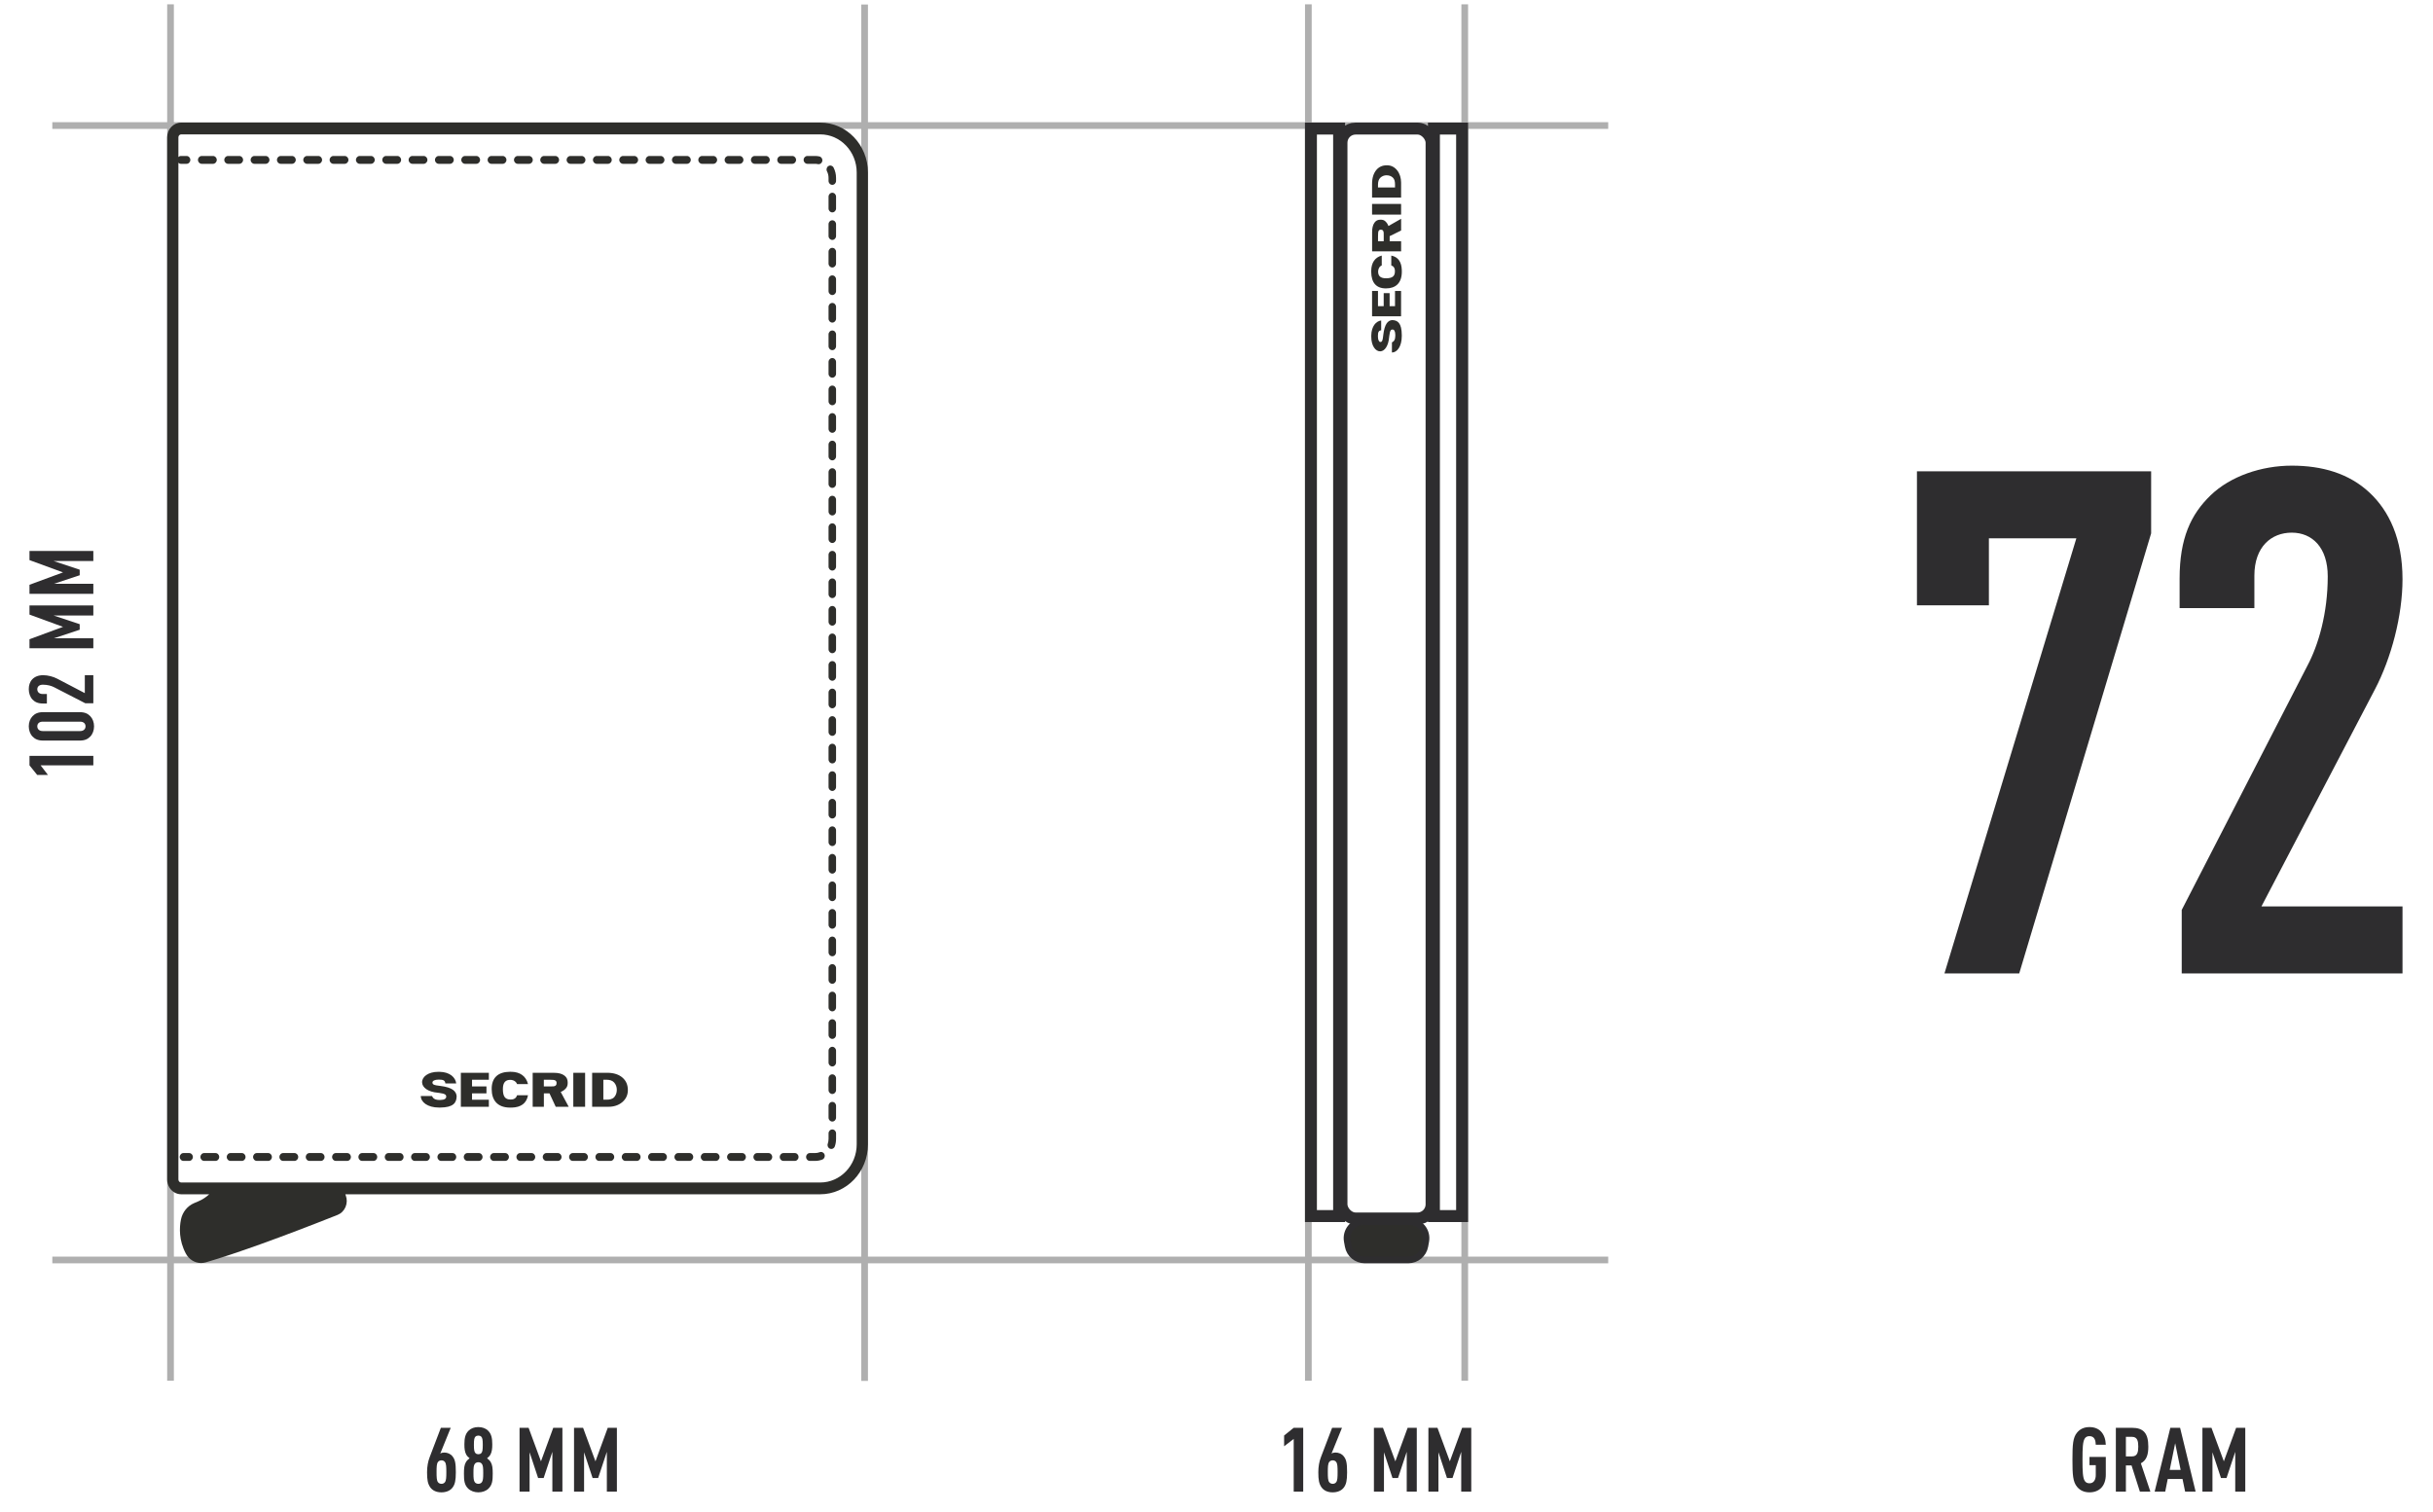
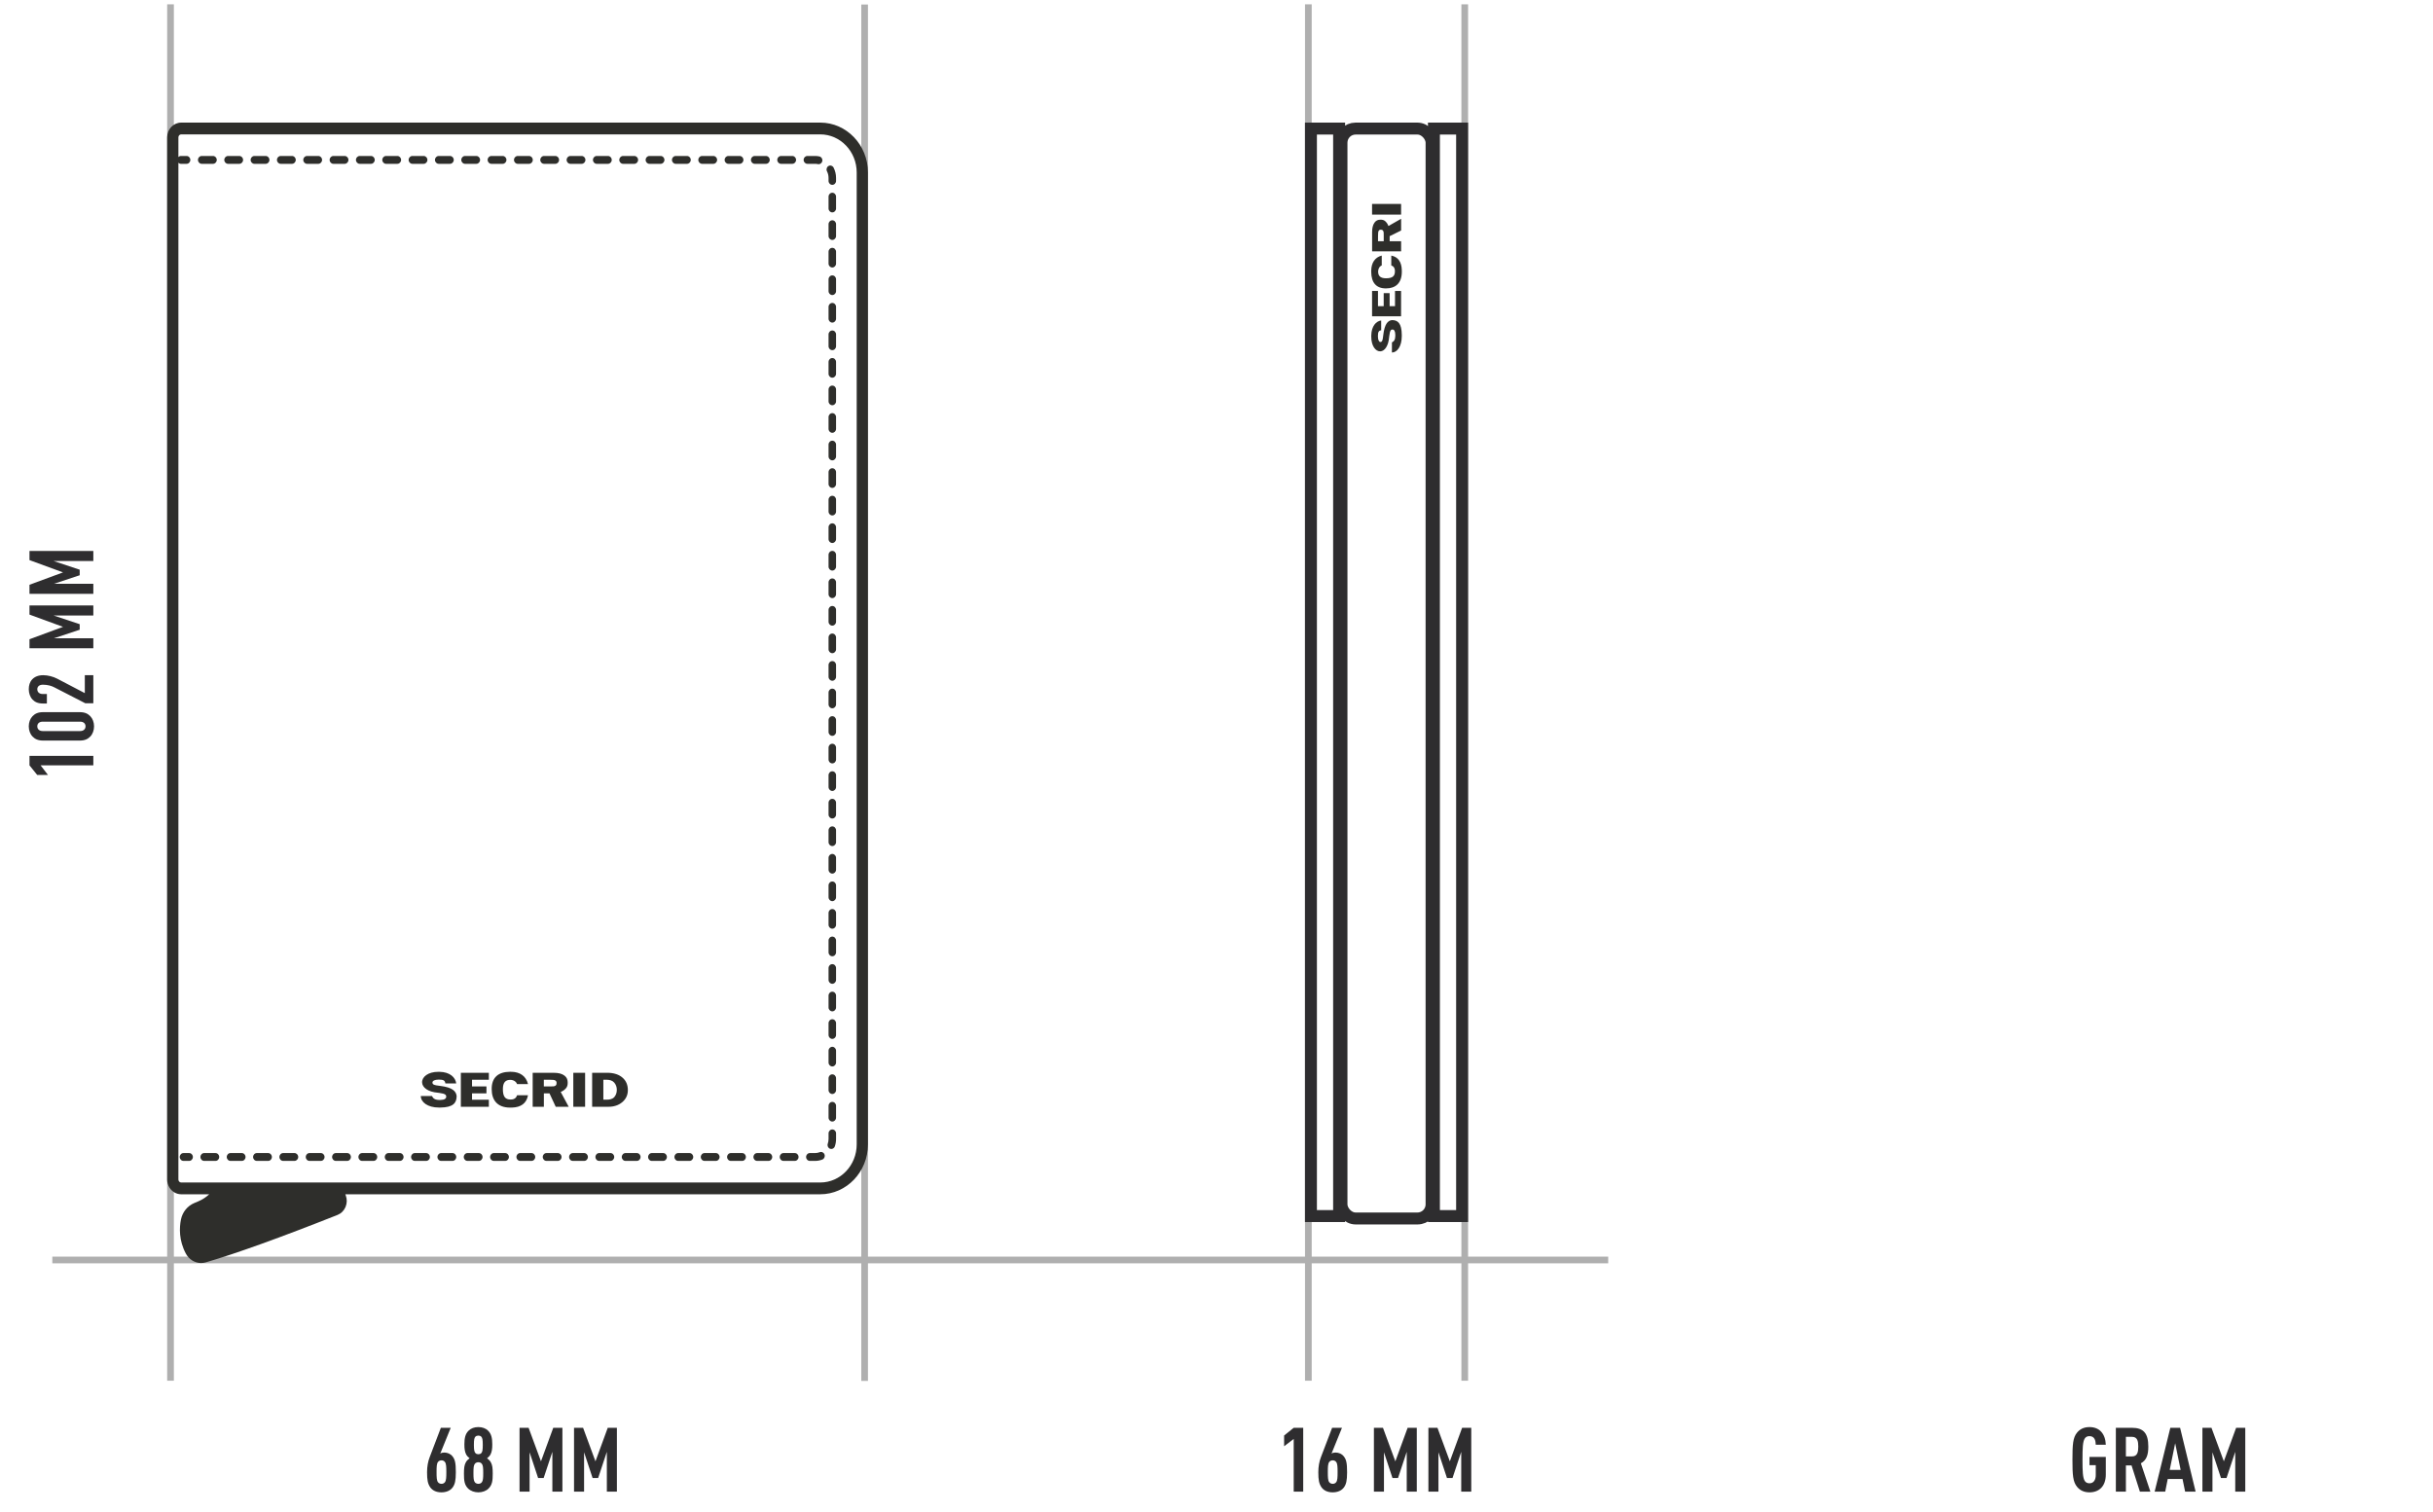
<svg xmlns="http://www.w3.org/2000/svg" fill="none" viewBox="0 0 407 253" height="253" width="407">
  <line stroke-width="1.12" stroke="#AFAFAF" y2="0.723" x2="28.526" y1="231.026" x1="28.526" />
-   <line stroke-width="1.12" stroke="#AFAFAF" y2="21.005" x2="8.752" y1="21.005" x1="269.027" />
  <line stroke-width="1.12" stroke="#AFAFAF" y2="210.82" x2="8.752" y1="210.82" x1="269.027" />
  <line stroke-width="1.12" stroke="#AFAFAF" y2="0.723" x2="218.867" y1="231.026" x1="218.867" />
  <line stroke-width="1.12" stroke="#AFAFAF" y2="0.723" x2="245.026" y1="231.026" x1="245.026" />
  <line stroke-width="1.12" stroke="#AFAFAF" y2="0.754" x2="144.635" y1="231.057" x1="144.635" />
-   <path fill="#2E2D2F" d="M359.849 89.242V78.858H320.673V101.278H332.709V90.068H347.341L325.275 162.874H337.783L359.849 89.242ZM401.9 162.874V151.664H378.3L397.298 115.32C400.012 110.128 401.9 103.048 401.9 96.912C401.9 90.186 399.658 85.466 396.354 82.398C392.932 79.212 388.448 77.914 383.374 77.914C378.3 77.914 373.108 79.684 369.804 82.87C366.5 86.056 364.612 90.068 364.612 96.794V101.75H377.12V96.322C377.12 91.484 379.952 89.124 383.374 89.124C386.796 89.124 389.392 91.602 389.392 96.44C389.392 102.576 387.858 107.886 385.97 111.426L364.966 152.254V162.874H401.9Z" />
  <path fill="#2E2D2F" d="M352.266 246.732V243.777H349.536V245.157H350.586V246.822C350.586 247.557 350.271 248.187 349.536 248.187C349.131 248.187 348.891 248.022 348.741 247.782C348.411 247.272 348.366 246.192 348.366 244.242C348.366 242.292 348.411 241.212 348.741 240.702C348.891 240.462 349.131 240.297 349.536 240.297C350.451 240.297 350.571 241.152 350.586 241.737H352.266C352.236 240.822 351.966 240.042 351.441 239.502C350.991 239.052 350.361 238.782 349.536 238.782C348.546 238.782 347.901 239.172 347.466 239.697C346.761 240.537 346.686 241.707 346.686 244.242C346.686 246.777 346.761 247.947 347.466 248.787C347.901 249.312 348.546 249.702 349.536 249.702C351.141 249.702 352.266 248.682 352.266 246.732ZM359.722 249.582L358.132 244.842C359.107 244.317 359.377 243.372 359.377 242.052C359.377 239.847 358.597 238.902 356.647 238.902H353.947V249.582H355.627V245.202H356.572L357.967 249.582H359.722ZM357.697 242.052C357.697 242.937 357.562 243.687 356.662 243.687H355.627V240.417H356.662C357.562 240.417 357.697 241.167 357.697 242.052ZM367.29 249.582L364.695 238.902H363.06L360.435 249.582H362.205L362.625 247.467H365.1L365.535 249.582H367.29ZM364.785 245.952H362.955L363.87 241.482L364.785 245.952ZM375.597 249.582V238.902H374.067L372.012 244.512L369.942 238.902H368.427V249.582H370.107V242.997L371.532 247.302H372.462L373.917 242.922V249.582H375.597Z" />
  <path fill="#2E2D2F" d="M218.006 249.582V238.902H216.416L214.811 240.192V241.992L216.416 240.762V249.582H218.006ZM225.347 246.342C225.347 244.767 225.197 244.197 224.807 243.702C224.462 243.252 223.952 243.042 223.397 243.042C223.172 243.042 222.917 243.087 222.737 243.222L224.492 238.902H222.842L220.967 243.822C220.697 244.512 220.532 245.382 220.532 246.342C220.532 247.632 220.652 248.247 221.057 248.847C221.432 249.387 222.077 249.702 222.932 249.702C223.697 249.702 224.417 249.447 224.837 248.847C225.182 248.352 225.347 247.767 225.347 246.342ZM223.757 246.312C223.757 247.152 223.742 247.722 223.517 248.007C223.382 248.187 223.172 248.277 222.947 248.277C222.722 248.277 222.497 248.187 222.362 248.007C222.137 247.722 222.122 247.152 222.122 246.312C222.122 245.472 222.137 244.902 222.362 244.617C222.497 244.437 222.722 244.347 222.947 244.347C223.172 244.347 223.382 244.437 223.517 244.617C223.742 244.902 223.757 245.472 223.757 246.312ZM237.003 249.582V238.902H235.473L233.418 244.512L231.348 238.902H229.833V249.582H231.513V242.997L232.938 247.302H233.868L235.323 242.922V249.582H237.003ZM246.118 249.582V238.902H244.588L242.533 244.512L240.463 238.902H238.948V249.582H240.628V242.997L242.053 247.302H242.983L244.438 242.922V249.582H246.118Z" />
  <path fill="#2E2D2F" d="M15.613 126.47L4.933 126.47L4.933 128.06L6.223 129.665L8.023 129.665L6.793 128.06L15.613 128.06L15.613 126.47ZM13.333 119.159L7.213 119.159C6.358 119.159 5.848 119.414 5.443 119.834C5.038 120.254 4.813 120.869 4.813 121.529C4.813 122.189 5.038 122.819 5.443 123.239C5.848 123.659 6.358 123.914 7.213 123.914L13.333 123.914C14.188 123.914 14.698 123.659 15.103 123.239C15.508 122.819 15.733 122.189 15.733 121.529C15.733 120.869 15.508 120.254 15.103 119.834C14.698 119.414 14.188 119.159 13.333 119.159ZM13.393 120.749C14.008 120.749 14.308 121.094 14.308 121.529C14.308 121.964 14.008 122.324 13.393 122.324L7.153 122.324C6.538 122.324 6.238 121.964 6.238 121.529C6.238 121.094 6.538 120.749 7.153 120.749L13.393 120.749ZM15.613 112.974L14.188 112.974L14.188 115.974L9.568 113.559C8.908 113.214 8.008 112.974 7.228 112.974C6.373 112.974 5.773 113.259 5.383 113.679C4.978 114.114 4.813 114.684 4.813 115.329C4.813 115.974 5.038 116.634 5.443 117.054C5.848 117.474 6.358 117.714 7.213 117.714L7.843 117.714L7.843 116.124L7.153 116.124C6.538 116.124 6.238 115.764 6.238 115.329C6.238 114.894 6.553 114.564 7.168 114.564C7.948 114.564 8.623 114.759 9.073 114.999L14.263 117.669L15.613 117.669L15.613 112.974ZM15.613 101.303L4.933 101.303L4.933 102.833L10.543 104.888L4.933 106.958L4.933 108.473L15.613 108.473L15.613 106.793L9.028 106.793L13.333 105.368L13.333 104.438L8.953 102.983L15.613 102.983L15.613 101.303ZM15.613 92.188L4.933 92.188L4.933 93.718L10.543 95.773L4.933 97.843L4.933 99.358L15.613 99.358L15.613 97.678L9.028 97.678L13.333 96.253L13.333 95.323L8.953 93.868L15.613 93.868L15.613 92.188Z" />
  <path fill="#2E2D2F" d="M76.254 246.342C76.254 244.767 76.104 244.197 75.714 243.702C75.369 243.252 74.859 243.042 74.304 243.042C74.079 243.042 73.824 243.087 73.644 243.222L75.399 238.902H73.749L71.874 243.822C71.604 244.512 71.439 245.382 71.439 246.342C71.439 247.632 71.559 248.247 71.964 248.847C72.339 249.387 72.984 249.702 73.839 249.702C74.604 249.702 75.324 249.447 75.744 248.847C76.089 248.352 76.254 247.767 76.254 246.342ZM74.664 246.312C74.664 247.152 74.649 247.722 74.424 248.007C74.289 248.187 74.079 248.277 73.854 248.277C73.629 248.277 73.404 248.187 73.269 248.007C73.044 247.722 73.029 247.152 73.029 246.312C73.029 245.472 73.044 244.902 73.269 244.617C73.404 244.437 73.629 244.347 73.854 244.347C74.079 244.347 74.289 244.437 74.424 244.617C74.649 244.902 74.664 245.472 74.664 246.312ZM82.425 246.567C82.425 245.667 82.365 245.142 82.11 244.677C81.96 244.407 81.75 244.197 81.48 244.002C81.735 243.807 81.93 243.597 82.065 243.342C82.29 242.877 82.35 242.397 82.35 241.677C82.35 240.627 82.2 239.937 81.66 239.397C81.255 238.977 80.655 238.782 80.01 238.782C79.365 238.782 78.795 238.977 78.375 239.397C77.835 239.937 77.685 240.627 77.685 241.677C77.685 242.397 77.745 242.877 77.97 243.342C78.105 243.597 78.3 243.807 78.555 244.002C78.285 244.197 78.075 244.407 77.925 244.677C77.67 245.142 77.61 245.667 77.61 246.567C77.61 247.737 77.685 248.442 78.315 249.072C78.735 249.477 79.365 249.702 80.025 249.702C80.67 249.702 81.315 249.477 81.72 249.072C82.35 248.442 82.425 247.737 82.425 246.567ZM80.835 246.477C80.835 247.317 80.805 247.752 80.595 248.022C80.46 248.187 80.25 248.277 80.025 248.277C79.8 248.277 79.575 248.187 79.44 248.022C79.23 247.752 79.2 247.317 79.2 246.477C79.2 245.592 79.23 245.187 79.44 244.917C79.575 244.752 79.8 244.662 80.025 244.662C80.25 244.662 80.46 244.752 80.595 244.917C80.805 245.187 80.835 245.592 80.835 246.477ZM80.76 241.767C80.76 242.682 80.685 242.952 80.505 243.147C80.385 243.267 80.22 243.327 80.025 243.327C79.83 243.327 79.665 243.267 79.545 243.147C79.365 242.952 79.275 242.682 79.275 241.767C79.275 240.852 79.35 240.582 79.53 240.387C79.65 240.267 79.83 240.207 80.025 240.207C80.22 240.207 80.385 240.267 80.505 240.387C80.685 240.582 80.76 240.852 80.76 241.767ZM94.081 249.582V238.902H92.551L90.496 244.512L88.426 238.902H86.911V249.582H88.591V242.997L90.016 247.302H90.946L92.401 242.922V249.582H94.081ZM103.196 249.582V238.902H101.666L99.611 244.512L97.541 238.902H96.026V249.582H97.706V242.997L99.131 247.302H100.061L101.516 242.922V249.582H103.196Z" />
  <path fill="#2E2E2B" d="M88.326 183.263H86.498C86.38 183.641 86.082 183.984 85.439 183.973C85.43 183.973 85.42 183.973 85.41 183.973C84.519 183.973 84.123 183.498 84.123 182.223C84.123 181.08 84.598 180.664 85.416 180.683C85.425 180.683 85.435 180.681 85.444 180.682C86.017 180.73 86.38 181.033 86.501 181.394H88.326C88 180.032 86.955 179.368 85.579 179.336C85.566 179.335 85.318 179.333 85.305 179.333C83.366 179.348 82.239 180.28 82.251 182.23C82.251 184.102 83.22 185.306 85.288 185.327C85.302 185.327 85.649 185.323 85.663 185.323C87.103 185.273 88.069 184.651 88.326 183.263ZM73.648 181.697C73.621 181.694 73.479 181.674 73.453 181.671C72.705 181.578 72.33 181.503 72.342 181.113C72.351 180.84 72.759 180.644 73.33 180.644C73.345 180.644 73.478 180.644 73.492 180.645C74.082 180.648 74.457 180.747 74.5 181.282H76.317C76.197 180.286 75.279 179.369 73.522 179.338C73.497 179.338 73.355 179.338 73.33 179.338C71.611 179.333 70.571 180.193 70.608 181.12C70.642 181.959 71.588 182.703 73.257 182.839C73.282 182.841 73.424 182.86 73.448 182.862C74.562 183.003 74.647 183.233 74.647 183.494C74.647 183.833 74.332 184.042 73.658 184.047C73.637 184.047 73.499 184.047 73.478 184.047C72.765 184.044 72.436 183.787 72.266 183.389L70.391 183.385C70.391 184.388 71.495 185.318 73.439 185.318C73.467 185.318 73.612 185.318 73.638 185.318C75.834 185.3 76.387 184.527 76.388 183.385C76.294 182.609 75.728 181.953 73.648 181.697ZM77.092 185.187H81.778V184.002H78.964L78.964 182.941H81.376V181.782H78.964L78.964 180.66L81.778 180.66V179.504H77.092V185.187ZM100.93 184V180.661L101.46 180.663C101.978 180.665 102.435 180.785 102.744 181.135C103.024 181.455 103.184 181.88 103.183 182.344C103.182 182.807 103.047 183.238 102.764 183.56C102.454 183.913 101.988 184.001 101.479 184H100.93ZM104.095 184.415C104.716 183.889 105.028 183.22 105.03 182.41C105.034 181.555 104.749 180.867 104.175 180.348C103.563 179.794 102.698 179.503 101.584 179.5H99.056L99.055 185.188L101.81 185.187C102.673 185.188 103.474 184.94 104.095 184.415ZM95.903 185.19H97.88V179.501H95.903V185.19ZM92.961 181.623C92.77 181.814 92.379 181.781 92.048 181.781H90.975L90.976 180.661H91.853C92.501 180.658 92.727 180.701 92.861 180.768C93.047 180.86 93.102 181.027 93.107 181.182C93.113 181.375 93.088 181.497 92.961 181.623ZM94.703 182.056C94.916 181.8 94.969 181.492 94.968 181.145C94.968 180.654 94.821 180.266 94.42 179.968C93.99 179.648 93.415 179.503 92.636 179.504H89.108V185.187H90.981V182.943H91.919L92.964 185.187H95.134L93.796 182.704C94.202 182.554 94.491 182.313 94.703 182.056ZM139.23 46.078C138.883 46.078 138.602 46.372 138.602 46.736V48.711C138.602 49.074 138.883 49.368 139.23 49.368C139.577 49.368 139.858 49.074 139.858 48.711V46.736C139.858 46.372 139.577 46.078 139.23 46.078ZM139.23 59.907C138.883 59.907 138.602 60.202 138.602 60.564V62.54C138.602 62.903 138.883 63.197 139.23 63.197C139.577 63.197 139.858 62.903 139.858 62.54V60.564C139.858 60.202 139.577 59.907 139.23 59.907ZM136.349 27.411C136.505 27.411 136.661 27.428 136.814 27.462C136.858 27.472 136.901 27.476 136.945 27.476C137.235 27.476 137.495 27.264 137.558 26.955C137.63 26.6 137.413 26.251 137.074 26.176C136.837 26.124 136.592 26.098 136.35 26.098H135.061C134.713 26.098 134.433 26.392 134.433 26.754C134.433 27.117 134.713 27.411 135.061 27.411H136.349ZM139.23 41.469C138.883 41.469 138.602 41.763 138.602 42.126V44.101C138.602 44.464 138.883 44.758 139.23 44.758C139.577 44.758 139.858 44.464 139.858 44.101V42.126C139.858 41.763 139.577 41.469 139.23 41.469ZM139.232 188.981C138.885 188.981 138.604 189.275 138.604 189.638V190.571C138.604 190.845 138.559 191.114 138.471 191.371C138.354 191.712 138.523 192.088 138.849 192.211C138.92 192.237 138.991 192.25 139.062 192.25C139.32 192.25 139.561 192.083 139.653 191.815C139.79 191.416 139.86 190.997 139.86 190.571V189.638C139.86 189.275 139.579 188.981 139.232 188.981ZM139.23 170.542C138.883 170.542 138.602 170.836 138.602 171.199V173.174C138.602 173.537 138.883 173.831 139.23 173.831C139.577 173.831 139.858 173.537 139.858 173.174V171.199C139.858 170.836 139.577 170.542 139.23 170.542ZM132.956 192.931H131.068C130.721 192.931 130.44 193.225 130.44 193.588C130.44 193.95 130.721 194.245 131.068 194.245H132.956C133.303 194.245 133.583 193.95 133.583 193.588C133.583 193.225 133.303 192.931 132.956 192.931ZM139.23 165.932C138.883 165.932 138.602 166.226 138.602 166.589V168.565C138.602 168.927 138.883 169.222 139.23 169.222C139.577 169.222 139.858 168.927 139.858 168.565V166.589C139.858 166.226 139.577 165.932 139.23 165.932ZM139.23 184.371C138.883 184.371 138.602 184.665 138.602 185.028V187.004C138.602 187.367 138.883 187.661 139.23 187.661C139.577 187.661 139.858 187.367 139.858 187.004V185.028C139.858 184.665 139.577 184.371 139.23 184.371ZM139.23 179.761C138.883 179.761 138.602 180.055 138.602 180.418V182.394C138.602 182.757 138.883 183.051 139.23 183.051C139.577 183.051 139.858 182.757 139.858 182.394V180.418C139.858 180.055 139.577 179.761 139.23 179.761ZM139.23 175.152C138.883 175.152 138.602 175.445 138.602 175.809V177.784C138.602 178.147 138.883 178.441 139.23 178.441C139.577 178.441 139.858 178.147 139.858 177.784V175.809C139.858 175.445 139.577 175.152 139.23 175.152ZM132.542 27.411C132.889 27.411 133.169 27.117 133.169 26.754C133.169 26.392 132.889 26.098 132.542 26.098H130.653C130.306 26.098 130.025 26.392 130.025 26.754C130.025 27.117 130.306 27.411 130.653 27.411H132.542ZM138.598 27.775C138.293 27.945 138.177 28.343 138.339 28.663C138.514 29.006 138.602 29.379 138.602 29.77V30.272C138.602 30.634 138.883 30.929 139.23 30.929C139.577 30.929 139.858 30.634 139.858 30.272V29.77C139.858 29.17 139.717 28.574 139.448 28.046C139.285 27.726 138.904 27.603 138.598 27.775ZM123.735 27.411C124.081 27.411 124.362 27.117 124.362 26.754C124.362 26.392 124.081 26.098 123.735 26.098H121.847C121.5 26.098 121.219 26.392 121.219 26.754C121.219 27.117 121.5 27.411 121.847 27.411H123.735ZM139.23 36.858C138.883 36.858 138.602 37.153 138.602 37.515V39.491C138.602 39.854 138.883 40.148 139.23 40.148C139.577 40.148 139.858 39.854 139.858 39.491V37.515C139.858 37.153 139.577 36.858 139.23 36.858ZM139.23 161.322C138.883 161.322 138.602 161.616 138.602 161.979V163.955C138.602 164.318 138.883 164.612 139.23 164.612C139.577 164.612 139.858 164.318 139.858 163.955V161.979C139.858 161.616 139.577 161.322 139.23 161.322ZM119.332 27.411C119.679 27.411 119.96 27.117 119.96 26.754C119.96 26.392 119.679 26.098 119.332 26.098H117.444C117.096 26.098 116.816 26.392 116.816 26.754C116.816 27.117 117.096 27.411 117.444 27.411H119.332ZM119.746 192.931H117.858C117.511 192.931 117.23 193.225 117.23 193.588C117.23 193.95 117.511 194.245 117.858 194.245H119.746C120.093 194.245 120.374 193.95 120.374 193.588C120.374 193.225 120.093 192.931 119.746 192.931ZM115.338 192.931H113.451C113.104 192.931 112.823 193.225 112.823 193.588C112.823 193.95 113.104 194.245 113.451 194.245H115.338C115.685 194.245 115.966 193.95 115.966 193.588C115.966 193.225 115.685 192.931 115.338 192.931ZM128.552 192.931H126.664C126.317 192.931 126.037 193.225 126.037 193.588C126.037 193.95 126.317 194.245 126.664 194.245H128.552C128.899 194.245 129.179 193.95 129.179 193.588C129.179 193.225 128.899 192.931 128.552 192.931ZM124.146 192.931H122.257C121.91 192.931 121.629 193.225 121.629 193.588C121.629 193.95 121.91 194.245 122.257 194.245H124.146C124.493 194.245 124.773 193.95 124.773 193.588C124.773 193.225 124.493 192.931 124.146 192.931ZM139.23 32.249C138.883 32.249 138.602 32.544 138.602 32.906V34.882C138.602 35.244 138.883 35.539 139.23 35.539C139.577 35.539 139.858 35.244 139.858 34.882V32.906C139.858 32.544 139.577 32.249 139.23 32.249ZM128.138 27.411C128.486 27.411 128.766 27.117 128.766 26.754C128.766 26.392 128.486 26.098 128.138 26.098H126.25C125.903 26.098 125.622 26.392 125.622 26.754C125.622 27.117 125.903 27.411 126.25 27.411H128.138ZM137.126 192.786C136.877 192.882 136.615 192.931 136.346 192.931H135.475C135.128 192.931 134.847 193.225 134.847 193.588C134.847 193.95 135.128 194.245 135.475 194.245H136.346C136.764 194.245 137.172 194.169 137.559 194.019C137.885 193.894 138.051 193.516 137.932 193.176C137.811 192.835 137.449 192.661 137.126 192.786ZM139.23 50.688C138.883 50.688 138.602 50.982 138.602 51.345V53.321C138.602 53.684 138.883 53.978 139.23 53.978C139.577 53.978 139.858 53.684 139.858 53.321V51.345C139.858 50.982 139.577 50.688 139.23 50.688ZM139.23 101.395C138.883 101.395 138.602 101.69 138.602 102.052V104.029C138.602 104.391 138.883 104.685 139.23 104.685C139.577 104.685 139.858 104.391 139.858 104.029V102.052C139.858 101.69 139.577 101.395 139.23 101.395ZM139.23 87.566C138.883 87.566 138.602 87.86 138.602 88.223V90.198C138.602 90.562 138.883 90.855 139.23 90.855C139.577 90.855 139.858 90.562 139.858 90.198V88.223C139.858 87.86 139.577 87.566 139.23 87.566ZM139.23 156.712C138.883 156.712 138.602 157.007 138.602 157.369V159.345C138.602 159.707 138.883 160.002 139.23 160.002C139.577 160.002 139.858 159.707 139.858 159.345V157.369C139.858 157.007 139.577 156.712 139.23 156.712ZM139.23 92.176C138.883 92.176 138.602 92.47 138.602 92.833V94.808C138.602 95.171 138.883 95.465 139.23 95.465C139.577 95.465 139.858 95.171 139.858 94.808V92.833C139.858 92.47 139.577 92.176 139.23 92.176ZM139.23 82.956C138.883 82.956 138.602 83.251 138.602 83.613V85.589C138.602 85.952 138.883 86.246 139.23 86.246C139.577 86.246 139.858 85.952 139.858 85.589V83.613C139.858 83.251 139.577 82.956 139.23 82.956ZM114.923 27.411C115.271 27.411 115.551 27.117 115.551 26.754C115.551 26.392 115.271 26.098 114.923 26.098H113.036C112.689 26.098 112.408 26.392 112.408 26.754C112.408 27.117 112.689 27.411 113.036 27.411H114.923ZM139.23 64.517C138.883 64.517 138.602 64.811 138.602 65.174V67.15C138.602 67.513 138.883 67.807 139.23 67.807C139.577 67.807 139.858 67.513 139.858 67.15V65.174C139.858 64.811 139.577 64.517 139.23 64.517ZM139.23 78.346C138.883 78.346 138.602 78.641 138.602 79.003V80.98C138.602 81.342 138.883 81.636 139.23 81.636C139.577 81.636 139.858 81.342 139.858 80.98V79.003C139.858 78.641 139.577 78.346 139.23 78.346ZM139.23 69.127C138.883 69.127 138.602 69.421 138.602 69.784V71.76C138.602 72.122 138.883 72.417 139.23 72.417C139.577 72.417 139.858 72.122 139.858 71.76V69.784C139.858 69.421 139.577 69.127 139.23 69.127ZM139.23 73.737C138.883 73.737 138.602 74.031 138.602 74.394V76.369C138.602 76.732 138.883 77.026 139.23 77.026C139.577 77.026 139.858 76.732 139.858 76.369V74.394C139.858 74.031 139.577 73.737 139.23 73.737ZM139.23 96.786C138.883 96.786 138.602 97.08 138.602 97.443V99.418C138.602 99.781 138.883 100.075 139.23 100.075C139.577 100.075 139.858 99.781 139.858 99.418V97.443C139.858 97.08 139.577 96.786 139.23 96.786ZM139.23 142.884C138.883 142.884 138.602 143.177 138.602 143.541V145.516C138.602 145.879 138.883 146.173 139.23 146.173C139.577 146.173 139.858 145.879 139.858 145.516V143.541C139.858 143.177 139.577 142.884 139.23 142.884ZM139.23 138.274C138.883 138.274 138.602 138.568 138.602 138.931V140.906C138.602 141.269 138.883 141.563 139.23 141.563C139.577 141.563 139.858 141.269 139.858 140.906V138.931C139.858 138.568 139.577 138.274 139.23 138.274ZM139.23 133.664C138.883 133.664 138.602 133.958 138.602 134.321V136.296C138.602 136.659 138.883 136.953 139.23 136.953C139.577 136.953 139.858 136.659 139.858 136.296V134.321C139.858 133.958 139.577 133.664 139.23 133.664ZM139.23 147.493C138.883 147.493 138.602 147.787 138.602 148.15V150.126C138.602 150.488 138.883 150.783 139.23 150.783C139.577 150.783 139.858 150.488 139.858 150.126V148.15C139.858 147.787 139.577 147.493 139.23 147.493ZM139.23 106.005C138.883 106.005 138.602 106.299 138.602 106.662V108.638C138.602 109 138.883 109.294 139.23 109.294C139.577 109.294 139.858 109 139.858 108.638V106.662C139.858 106.299 139.577 106.005 139.23 106.005ZM139.23 152.103C138.883 152.103 138.602 152.397 138.602 152.76V154.735C138.602 155.098 138.883 155.392 139.23 155.392C139.577 155.392 139.858 155.098 139.858 154.735V152.76C139.858 152.397 139.577 152.103 139.23 152.103ZM139.23 115.225C138.883 115.225 138.602 115.519 138.602 115.882V117.857C138.602 118.22 138.883 118.514 139.23 118.514C139.577 118.514 139.858 118.22 139.858 117.857V115.882C139.858 115.519 139.577 115.225 139.23 115.225ZM139.23 110.615C138.883 110.615 138.602 110.909 138.602 111.272V113.247C138.602 113.61 138.883 113.904 139.23 113.904C139.577 113.904 139.858 113.61 139.858 113.247V111.272C139.858 110.909 139.577 110.615 139.23 110.615ZM139.23 124.444C138.883 124.444 138.602 124.738 138.602 125.101V127.077C138.602 127.439 138.883 127.734 139.23 127.734C139.577 127.734 139.858 127.439 139.858 127.077V125.101C139.858 124.738 139.577 124.444 139.23 124.444ZM139.23 119.835C138.883 119.835 138.602 120.129 138.602 120.491V122.467C138.602 122.83 138.883 123.124 139.23 123.124C139.577 123.124 139.858 122.83 139.858 122.467V120.491C139.858 120.129 139.577 119.835 139.23 119.835ZM139.23 129.054C138.883 129.054 138.602 129.348 138.602 129.711V131.686C138.602 132.049 138.883 132.343 139.23 132.343C139.577 132.343 139.858 132.049 139.858 131.686V129.711C139.858 129.348 139.577 129.054 139.23 129.054ZM139.23 55.298C138.883 55.298 138.602 55.592 138.602 55.955V57.931C138.602 58.293 138.883 58.588 139.23 58.588C139.577 58.588 139.858 58.293 139.858 57.931V55.955C139.858 55.592 139.577 55.298 139.23 55.298ZM36.043 192.931H34.156C33.808 192.931 33.528 193.225 33.528 193.588C33.528 193.95 33.808 194.245 34.156 194.245H36.043C36.39 194.245 36.671 193.95 36.671 193.588C36.671 193.225 36.39 192.931 36.043 192.931ZM40.035 27.411C40.383 27.411 40.663 27.117 40.663 26.754C40.663 26.392 40.383 26.098 40.035 26.098H38.148C37.801 26.098 37.52 26.392 37.52 26.754C37.52 27.117 37.801 27.411 38.148 27.411H40.035ZM40.447 192.931H38.559C38.212 192.931 37.931 193.225 37.931 193.588C37.931 193.95 38.212 194.245 38.559 194.245H40.447C40.794 194.245 41.075 193.95 41.075 193.588C41.075 193.225 40.794 192.931 40.447 192.931ZM35.633 27.411C35.981 27.411 36.261 27.117 36.261 26.754C36.261 26.392 35.981 26.098 35.633 26.098H33.745C33.398 26.098 33.117 26.392 33.117 26.754C33.117 27.117 33.398 27.411 33.745 27.411H35.633ZM49.258 192.931H47.369C47.022 192.931 46.742 193.225 46.742 193.588C46.742 193.95 47.022 194.245 47.369 194.245H49.258C49.604 194.245 49.886 193.95 49.886 193.588C49.886 193.225 49.604 192.931 49.258 192.931ZM44.854 192.931H42.966C42.62 192.931 42.338 193.225 42.338 193.588C42.338 193.95 42.62 194.245 42.966 194.245H44.854C45.201 194.245 45.482 193.95 45.482 193.588C45.482 193.225 45.201 192.931 44.854 192.931ZM44.444 27.411C44.791 27.411 45.072 27.117 45.072 26.754C45.072 26.392 44.791 26.098 44.444 26.098H42.556C42.209 26.098 41.928 26.392 41.928 26.754C41.928 27.117 42.209 27.411 42.556 27.411H44.444ZM48.847 27.411C49.194 27.411 49.475 27.117 49.475 26.754C49.475 26.392 49.194 26.098 48.847 26.098H46.959C46.612 26.098 46.331 26.392 46.331 26.754C46.331 27.117 46.612 27.411 46.959 27.411H48.847ZM104.226 27.411H106.114C106.461 27.411 106.742 27.117 106.742 26.754C106.742 26.392 106.461 26.098 106.114 26.098H104.226C103.879 26.098 103.598 26.392 103.598 26.754C103.598 27.117 103.879 27.411 104.226 27.411ZM95.415 27.411H97.303C97.65 27.411 97.931 27.117 97.931 26.754C97.931 26.392 97.65 26.098 97.303 26.098H95.415C95.069 26.098 94.787 26.392 94.787 26.754C94.787 27.117 95.069 27.411 95.415 27.411ZM57.658 27.411C58.005 27.411 58.286 27.117 58.286 26.754C58.286 26.392 58.005 26.098 57.658 26.098H55.77C55.422 26.098 55.142 26.392 55.142 26.754C55.142 27.117 55.422 27.411 55.77 27.411H57.658ZM99.818 27.411H101.706C102.053 27.411 102.334 27.117 102.334 26.754C102.334 26.392 102.053 26.098 101.706 26.098H99.818C99.471 26.098 99.191 26.392 99.191 26.754C99.191 27.117 99.471 27.411 99.818 27.411ZM91.008 27.411H92.895C93.243 27.411 93.523 27.117 93.523 26.754C93.523 26.392 93.243 26.098 92.895 26.098H91.008C90.66 26.098 90.38 26.392 90.38 26.754C90.38 27.117 90.66 27.411 91.008 27.411ZM53.25 27.411C53.597 27.411 53.878 27.117 53.878 26.754C53.878 26.392 53.597 26.098 53.25 26.098H51.362C51.016 26.098 50.734 26.392 50.734 26.754C50.734 27.117 51.016 27.411 51.362 27.411H53.25ZM73.391 27.411H75.278C75.626 27.411 75.906 27.117 75.906 26.754C75.906 26.392 75.626 26.098 75.278 26.098H73.391C73.044 26.098 72.763 26.392 72.763 26.754C72.763 27.117 73.044 27.411 73.391 27.411ZM86.609 27.411H88.496C88.844 27.411 89.124 27.117 89.124 26.754C89.124 26.392 88.844 26.098 88.496 26.098H86.609C86.261 26.098 85.981 26.392 85.981 26.754C85.981 27.117 86.261 27.411 86.609 27.411ZM82.201 27.411H84.09C84.437 27.411 84.718 27.117 84.718 26.754C84.718 26.392 84.437 26.098 84.09 26.098H82.201C81.855 26.098 81.573 26.392 81.573 26.754C81.573 27.117 81.855 27.411 82.201 27.411ZM77.794 27.411H79.682C80.028 27.411 80.309 27.117 80.309 26.754C80.309 26.392 80.028 26.098 79.682 26.098H77.794C77.447 26.098 77.166 26.392 77.166 26.754C77.166 27.117 77.447 27.411 77.794 27.411ZM71.286 192.931H69.398C69.051 192.931 68.77 193.225 68.77 193.588C68.77 193.95 69.051 194.245 69.398 194.245H71.286C71.632 194.245 71.913 193.95 71.913 193.588C71.913 193.225 71.632 192.931 71.286 192.931ZM80.096 192.931H78.208C77.861 192.931 77.581 193.225 77.581 193.588C77.581 193.95 77.861 194.245 78.208 194.245H80.096C80.443 194.245 80.724 193.95 80.724 193.588C80.724 193.225 80.443 192.931 80.096 192.931ZM53.664 192.931H51.777C51.429 192.931 51.149 193.225 51.149 193.588C51.149 193.95 51.429 194.245 51.777 194.245H53.664C54.012 194.245 54.292 193.95 54.292 193.588C54.292 193.225 54.012 192.931 53.664 192.931ZM84.504 192.931H82.616C82.269 192.931 81.988 193.225 81.988 193.588C81.988 193.95 82.269 194.245 82.616 194.245H84.504C84.85 194.245 85.131 193.95 85.131 193.588C85.131 193.225 84.85 192.931 84.504 192.931ZM88.907 192.931H87.019C86.672 192.931 86.391 193.225 86.391 193.588C86.391 193.95 86.672 194.245 87.019 194.245H88.907C89.254 194.245 89.535 193.95 89.535 193.588C89.535 193.225 89.254 192.931 88.907 192.931ZM97.718 192.931H95.829C95.483 192.931 95.202 193.225 95.202 193.588C95.202 193.95 95.483 194.245 95.829 194.245H97.718C98.065 194.245 98.346 193.95 98.346 193.588C98.346 193.225 98.065 192.931 97.718 192.931ZM110.932 192.931H109.043C108.697 192.931 108.416 193.225 108.416 193.588C108.416 193.95 108.697 194.245 109.043 194.245H110.932C111.279 194.245 111.56 193.95 111.56 193.588C111.56 193.225 111.279 192.931 110.932 192.931ZM110.521 27.411C110.868 27.411 111.149 27.117 111.149 26.754C111.149 26.392 110.868 26.098 110.521 26.098H108.633C108.286 26.098 108.005 26.392 108.005 26.754C108.005 27.117 108.286 27.411 108.633 27.411H110.521ZM106.527 192.931H104.64C104.293 192.931 104.012 193.225 104.012 193.588C104.012 193.95 104.293 194.245 104.64 194.245H106.527C106.874 194.245 107.155 193.95 107.155 193.588C107.155 193.225 106.874 192.931 106.527 192.931ZM102.121 192.931H100.233C99.886 192.931 99.605 193.225 99.605 193.588C99.605 193.95 99.886 194.245 100.233 194.245H102.121C102.468 194.245 102.749 193.95 102.749 193.588C102.749 193.225 102.468 192.931 102.121 192.931ZM93.31 192.931H91.422C91.075 192.931 90.794 193.225 90.794 193.588C90.794 193.95 91.075 194.245 91.422 194.245H93.31C93.656 194.245 93.938 193.95 93.938 193.588C93.938 193.225 93.656 192.931 93.31 192.931ZM62.476 192.931H60.587C60.24 192.931 59.959 193.225 59.959 193.588C59.959 193.95 60.24 194.245 60.587 194.245H62.476C62.822 194.245 63.103 193.95 63.103 193.588C63.103 193.225 62.822 192.931 62.476 192.931ZM66.468 27.411C66.815 27.411 67.096 27.117 67.096 26.754C67.096 26.392 66.815 26.098 66.468 26.098H64.58C64.233 26.098 63.952 26.392 63.952 26.754C63.952 27.117 64.233 27.411 64.58 27.411H66.468ZM62.06 27.411C62.408 27.411 62.688 27.117 62.688 26.754C62.688 26.392 62.408 26.098 62.06 26.098H60.173C59.826 26.098 59.545 26.392 59.545 26.754C59.545 27.117 59.826 27.411 60.173 27.411H62.06ZM58.072 192.931H56.184C55.837 192.931 55.556 193.225 55.556 193.588C55.556 193.95 55.837 194.245 56.184 194.245H58.072C58.419 194.245 58.7 193.95 58.7 193.588C58.7 193.225 58.419 192.931 58.072 192.931ZM75.693 192.931H73.805C73.458 192.931 73.177 193.225 73.177 193.588C73.177 193.95 73.458 194.245 73.805 194.245H75.693C76.04 194.245 76.321 193.95 76.321 193.588C76.321 193.225 76.04 192.931 75.693 192.931ZM70.872 27.411C71.218 27.411 71.499 27.117 71.499 26.754C71.499 26.392 71.218 26.098 70.872 26.098H68.983C68.636 26.098 68.356 26.392 68.356 26.754C68.356 27.117 68.636 27.411 68.983 27.411H70.872ZM66.882 192.931H64.995C64.648 192.931 64.367 193.225 64.367 193.588C64.367 193.95 64.648 194.245 64.995 194.245H66.882C67.23 194.245 67.51 193.95 67.51 193.588C67.51 193.225 67.23 192.931 66.882 192.931ZM31.638 192.931H30.696C30.349 192.931 30.068 193.225 30.068 193.588C30.068 193.95 30.349 194.245 30.696 194.245H31.638C31.985 194.245 32.266 193.95 32.266 193.588C32.266 193.225 31.985 192.931 31.638 192.931ZM143.312 191.481C143.312 194.997 140.578 197.858 137.218 197.858H30.317C30.055 197.858 29.843 197.636 29.843 197.362V27.232C29.955 27.341 30.102 27.412 30.268 27.412H31.21C31.557 27.412 31.838 27.117 31.838 26.755C31.838 26.392 31.557 26.098 31.21 26.098H30.268C30.102 26.098 29.955 26.168 29.843 26.277V22.98C29.843 22.706 30.055 22.485 30.317 22.485H137.218C140.578 22.485 143.312 25.345 143.312 28.861V191.481ZM137.218 20.514H30.316C29.017 20.514 27.959 21.62 27.959 22.98V197.362C27.959 197.854 28.101 198.311 28.339 198.697C28.759 199.376 29.487 199.829 30.316 199.829H35.001C34.472 200.313 33.872 200.713 33.212 200.993L32.493 201.298C31.35 201.782 30.519 202.814 30.271 204.057C29.996 205.43 29.914 207.53 31.08 209.737C31.611 210.742 32.6 211.334 33.642 211.334C33.902 211.334 34.165 211.297 34.425 211.221C39.479 209.747 46.892 207.077 56.459 203.285C57.061 203.047 57.536 202.576 57.799 201.96C58.06 201.345 58.076 200.662 57.844 200.036L57.767 199.829H137.218C141.616 199.829 145.195 196.084 145.195 191.481V28.861C145.195 24.258 141.616 20.514 137.218 20.514Z" clip-rule="evenodd" fill-rule="evenodd" />
  <rect stroke-width="2" stroke="#2E2D2F" rx="2.36" height="182.364" width="15.073" y="21.514" x="224.406" />
-   <path stroke-width="1.12" stroke="#2E2D2F" fill="#2E2E2B" d="M225.381 207.679C225.067 205.96 226.387 204.376 228.135 204.376H235.749C237.497 204.376 238.817 205.96 238.503 207.679L238.35 208.515C238.107 209.845 236.948 210.811 235.596 210.811H228.288C226.936 210.811 225.777 209.845 225.534 208.515L225.381 207.679Z" />
  <rect stroke-width="2" stroke="#2E2D2F" height="181.961" width="4.715" y="21.514" x="219.297" />
  <rect stroke-width="2" stroke="#2E2D2F" height="181.961" width="4.715" y="21.514" x="239.871" />
-   <path fill="#2E2E2B" d="M230.247 28.428C229.776 28.983 229.526 29.763 229.524 30.772L229.524 33.059L234.38 33.059L234.38 30.567C234.38 29.788 234.168 29.063 233.721 28.5C233.272 27.938 232.702 27.656 232.01 27.656C231.277 27.651 230.689 27.908 230.247 28.428ZM232.988 29.705C233.289 29.985 233.363 30.407 233.363 30.867L233.363 31.365L230.514 31.365L230.516 30.887C230.519 30.418 230.62 30.005 230.919 29.725C231.193 29.473 231.556 29.325 231.951 29.328C232.346 29.328 232.714 29.45 232.988 29.705Z" />
  <path fill="#2E2E2B" d="M229.524 34.122L229.524 35.909L234.38 35.909L234.38 34.122L229.524 34.122Z" />
  <path fill="#2E2E2B" d="M231.709 36.997C231.489 36.805 231.227 36.757 230.931 36.757C230.511 36.757 230.18 36.89 229.926 37.255C229.652 37.642 229.529 38.164 229.531 38.867L229.531 42.058L234.383 42.058L234.383 40.364L232.467 40.364L232.467 39.514L234.383 38.569L234.383 36.607L232.262 37.817C232.133 37.45 231.926 37.19 231.709 36.997ZM231.338 38.569C231.501 38.742 231.474 39.097 231.474 39.397L231.474 40.364L230.519 40.364L230.519 39.569C230.516 38.984 230.553 38.779 230.61 38.657C230.689 38.489 230.83 38.439 230.963 38.434C231.126 38.432 231.23 38.454 231.338 38.569Z" />
  <path fill="#2E2E2B" d="M233.346 45.373C233.346 45.38 233.346 45.391 233.346 45.398C233.346 46.203 232.941 46.563 231.852 46.563C230.877 46.563 230.521 46.133 230.536 45.393C230.536 45.386 230.536 45.376 230.536 45.368C230.578 44.851 230.835 44.523 231.143 44.413L231.143 42.764C229.98 43.059 229.412 44.003 229.385 45.248C229.385 45.261 229.383 45.486 229.383 45.495C229.395 47.25 230.19 48.267 231.857 48.257C233.454 48.257 234.484 47.38 234.501 45.511C234.501 45.498 234.496 45.185 234.496 45.173C234.454 43.871 233.921 42.996 232.738 42.764L232.738 44.416C233.062 44.521 233.353 44.791 233.346 45.373Z" />
  <path fill="#2E2E2B" d="M232.46 51.228L232.46 49.048L231.469 49.048L231.469 51.228L230.512 51.228L230.512 48.683L229.524 48.683L229.524 52.922L234.375 52.922L234.375 48.683L233.363 48.683L233.363 51.228L232.46 51.228Z" />
  <path fill="#2E2E2B" d="M232.844 53.56C233.82 53.56 234.479 54.06 234.494 56.047C234.494 56.072 234.494 56.202 234.494 56.227C234.494 57.987 233.701 58.984 232.844 58.984L232.849 57.289C233.187 57.134 233.407 56.837 233.41 56.192C233.41 56.172 233.41 56.047 233.41 56.03C233.405 55.42 233.227 55.135 232.938 55.135C232.716 55.135 232.518 55.212 232.4 56.22C232.397 56.242 232.383 56.37 232.38 56.392C232.262 57.902 231.627 58.756 230.911 58.786C230.119 58.821 229.385 57.882 229.39 56.325C229.39 56.302 229.39 56.175 229.39 56.152C229.415 54.562 230.2 53.733 231.049 53.625L231.049 55.267C230.593 55.307 230.509 55.645 230.506 56.18C230.506 56.192 230.506 56.312 230.506 56.327C230.506 56.844 230.672 57.212 230.906 57.222C231.237 57.229 231.301 56.892 231.38 56.215C231.383 56.192 231.4 56.062 231.402 56.037C231.622 54.158 232.183 53.645 232.844 53.56Z" />
</svg>